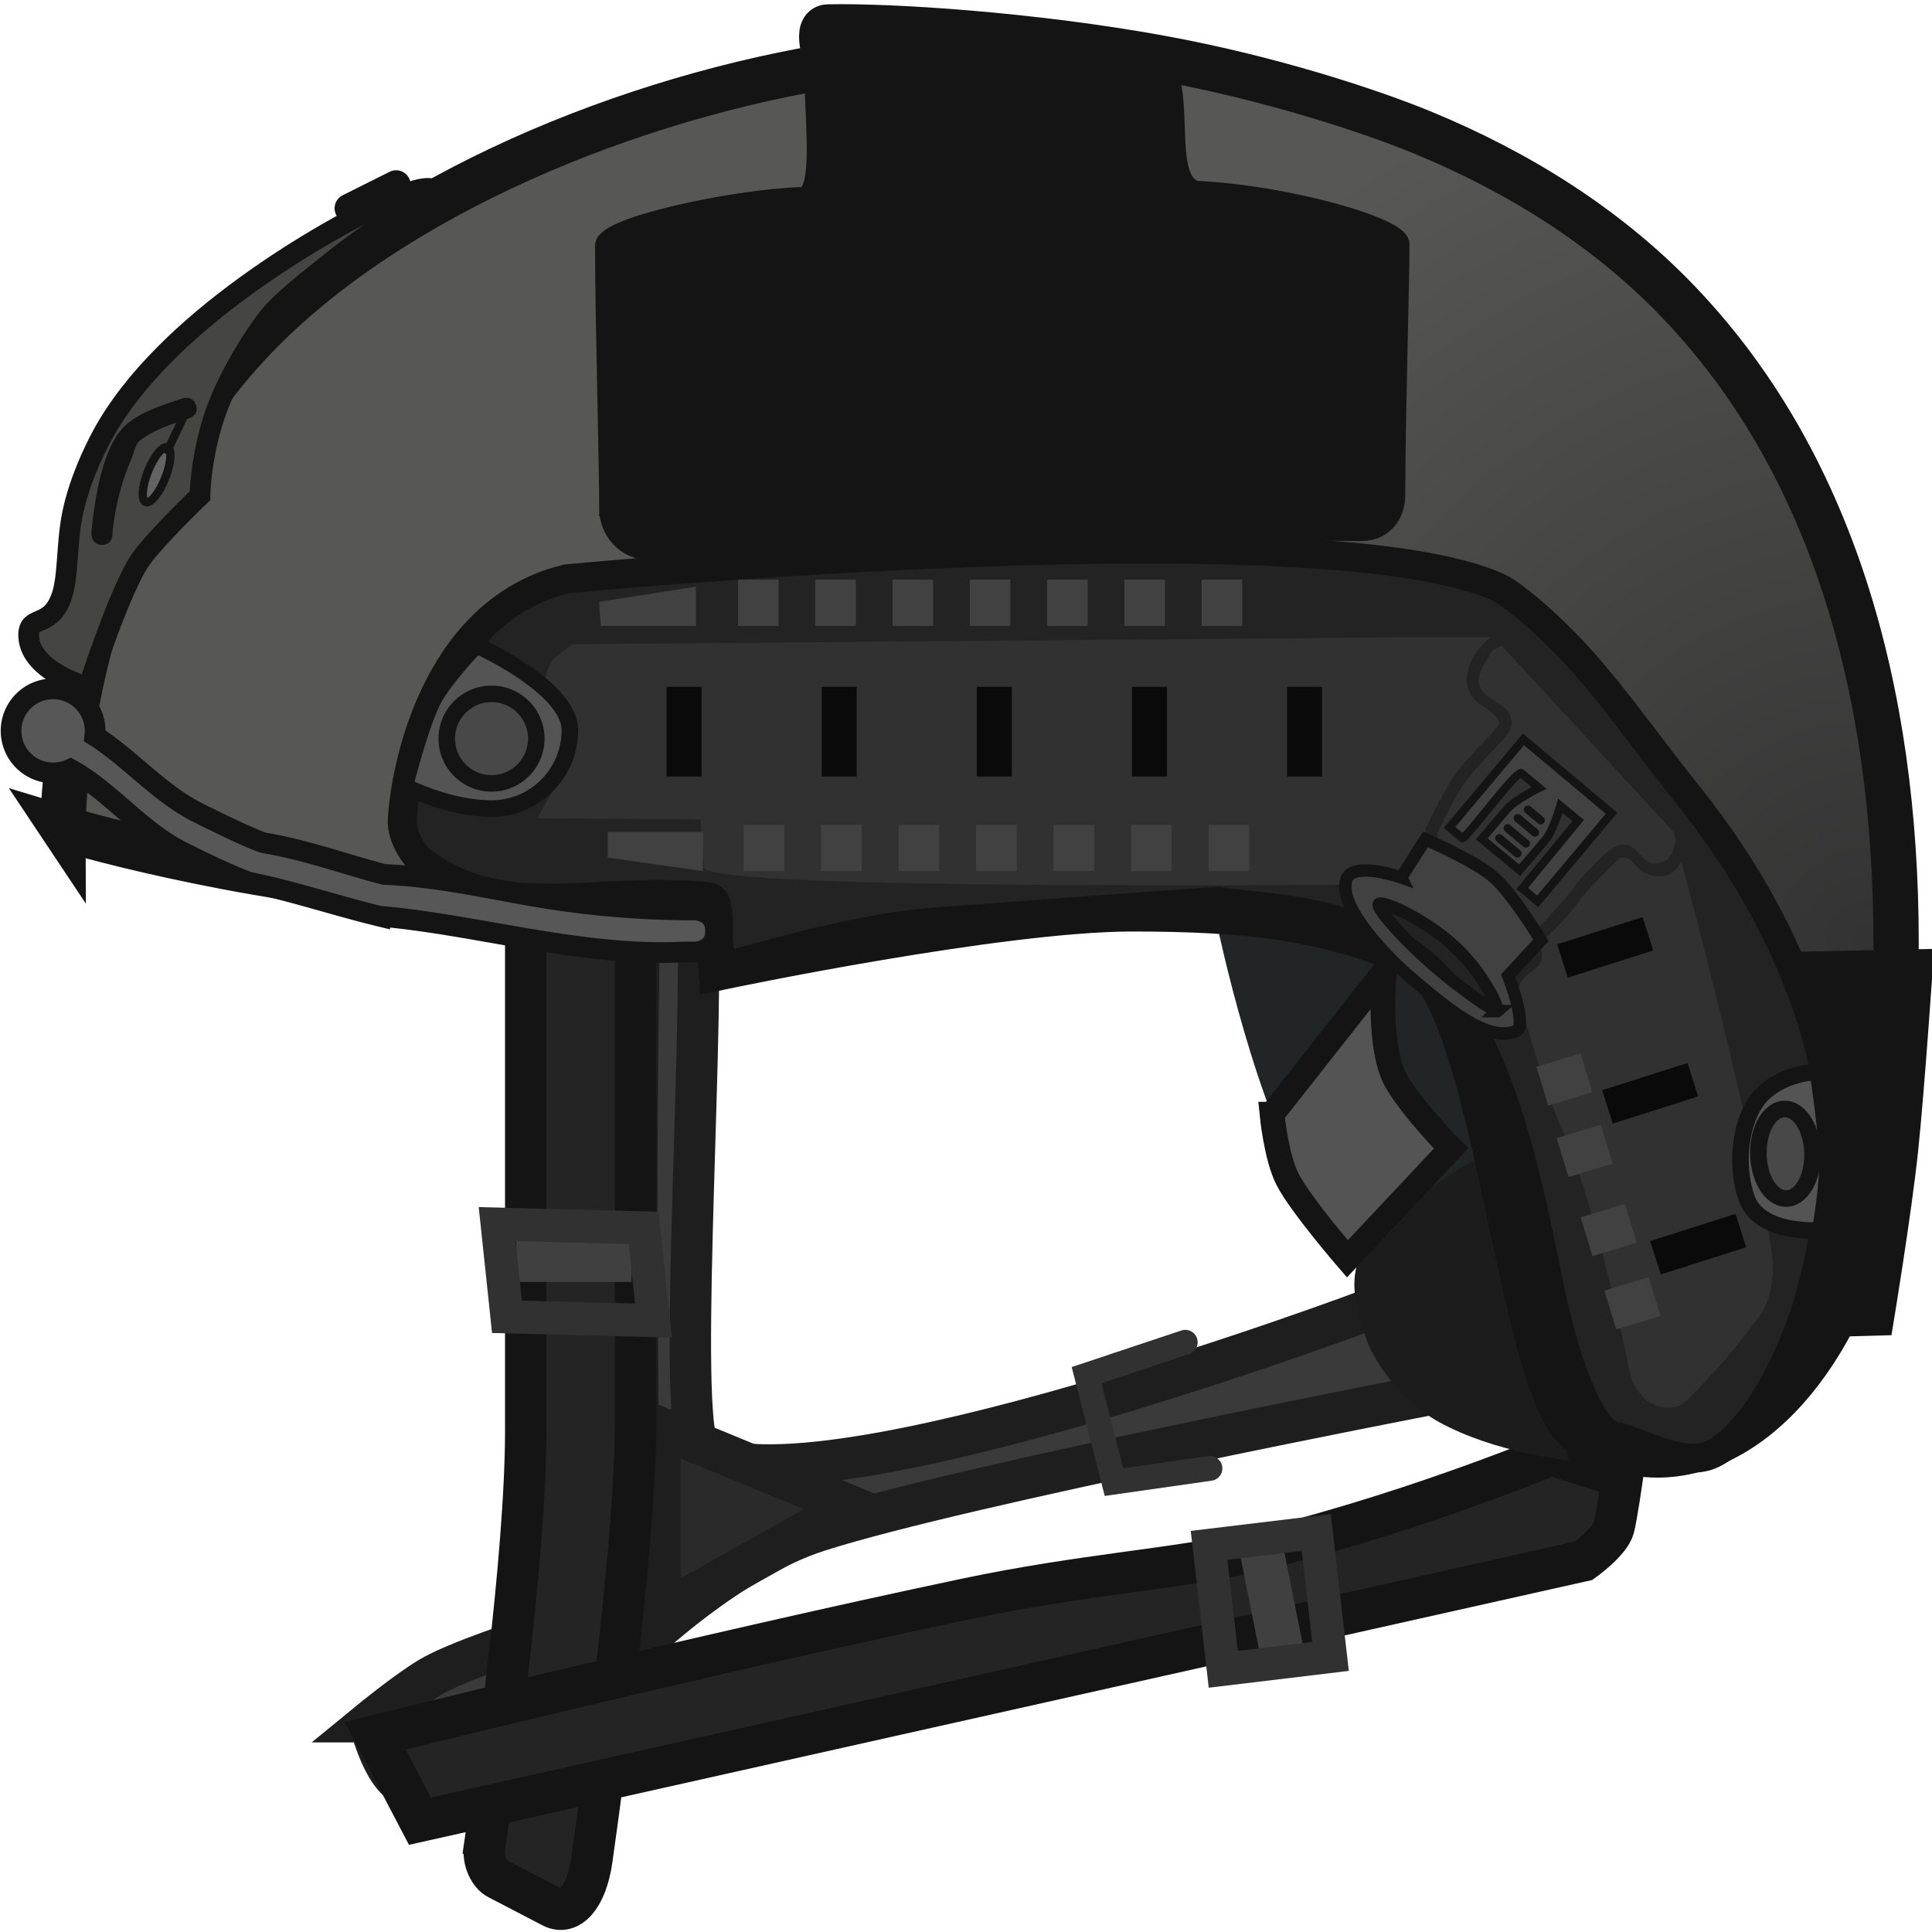
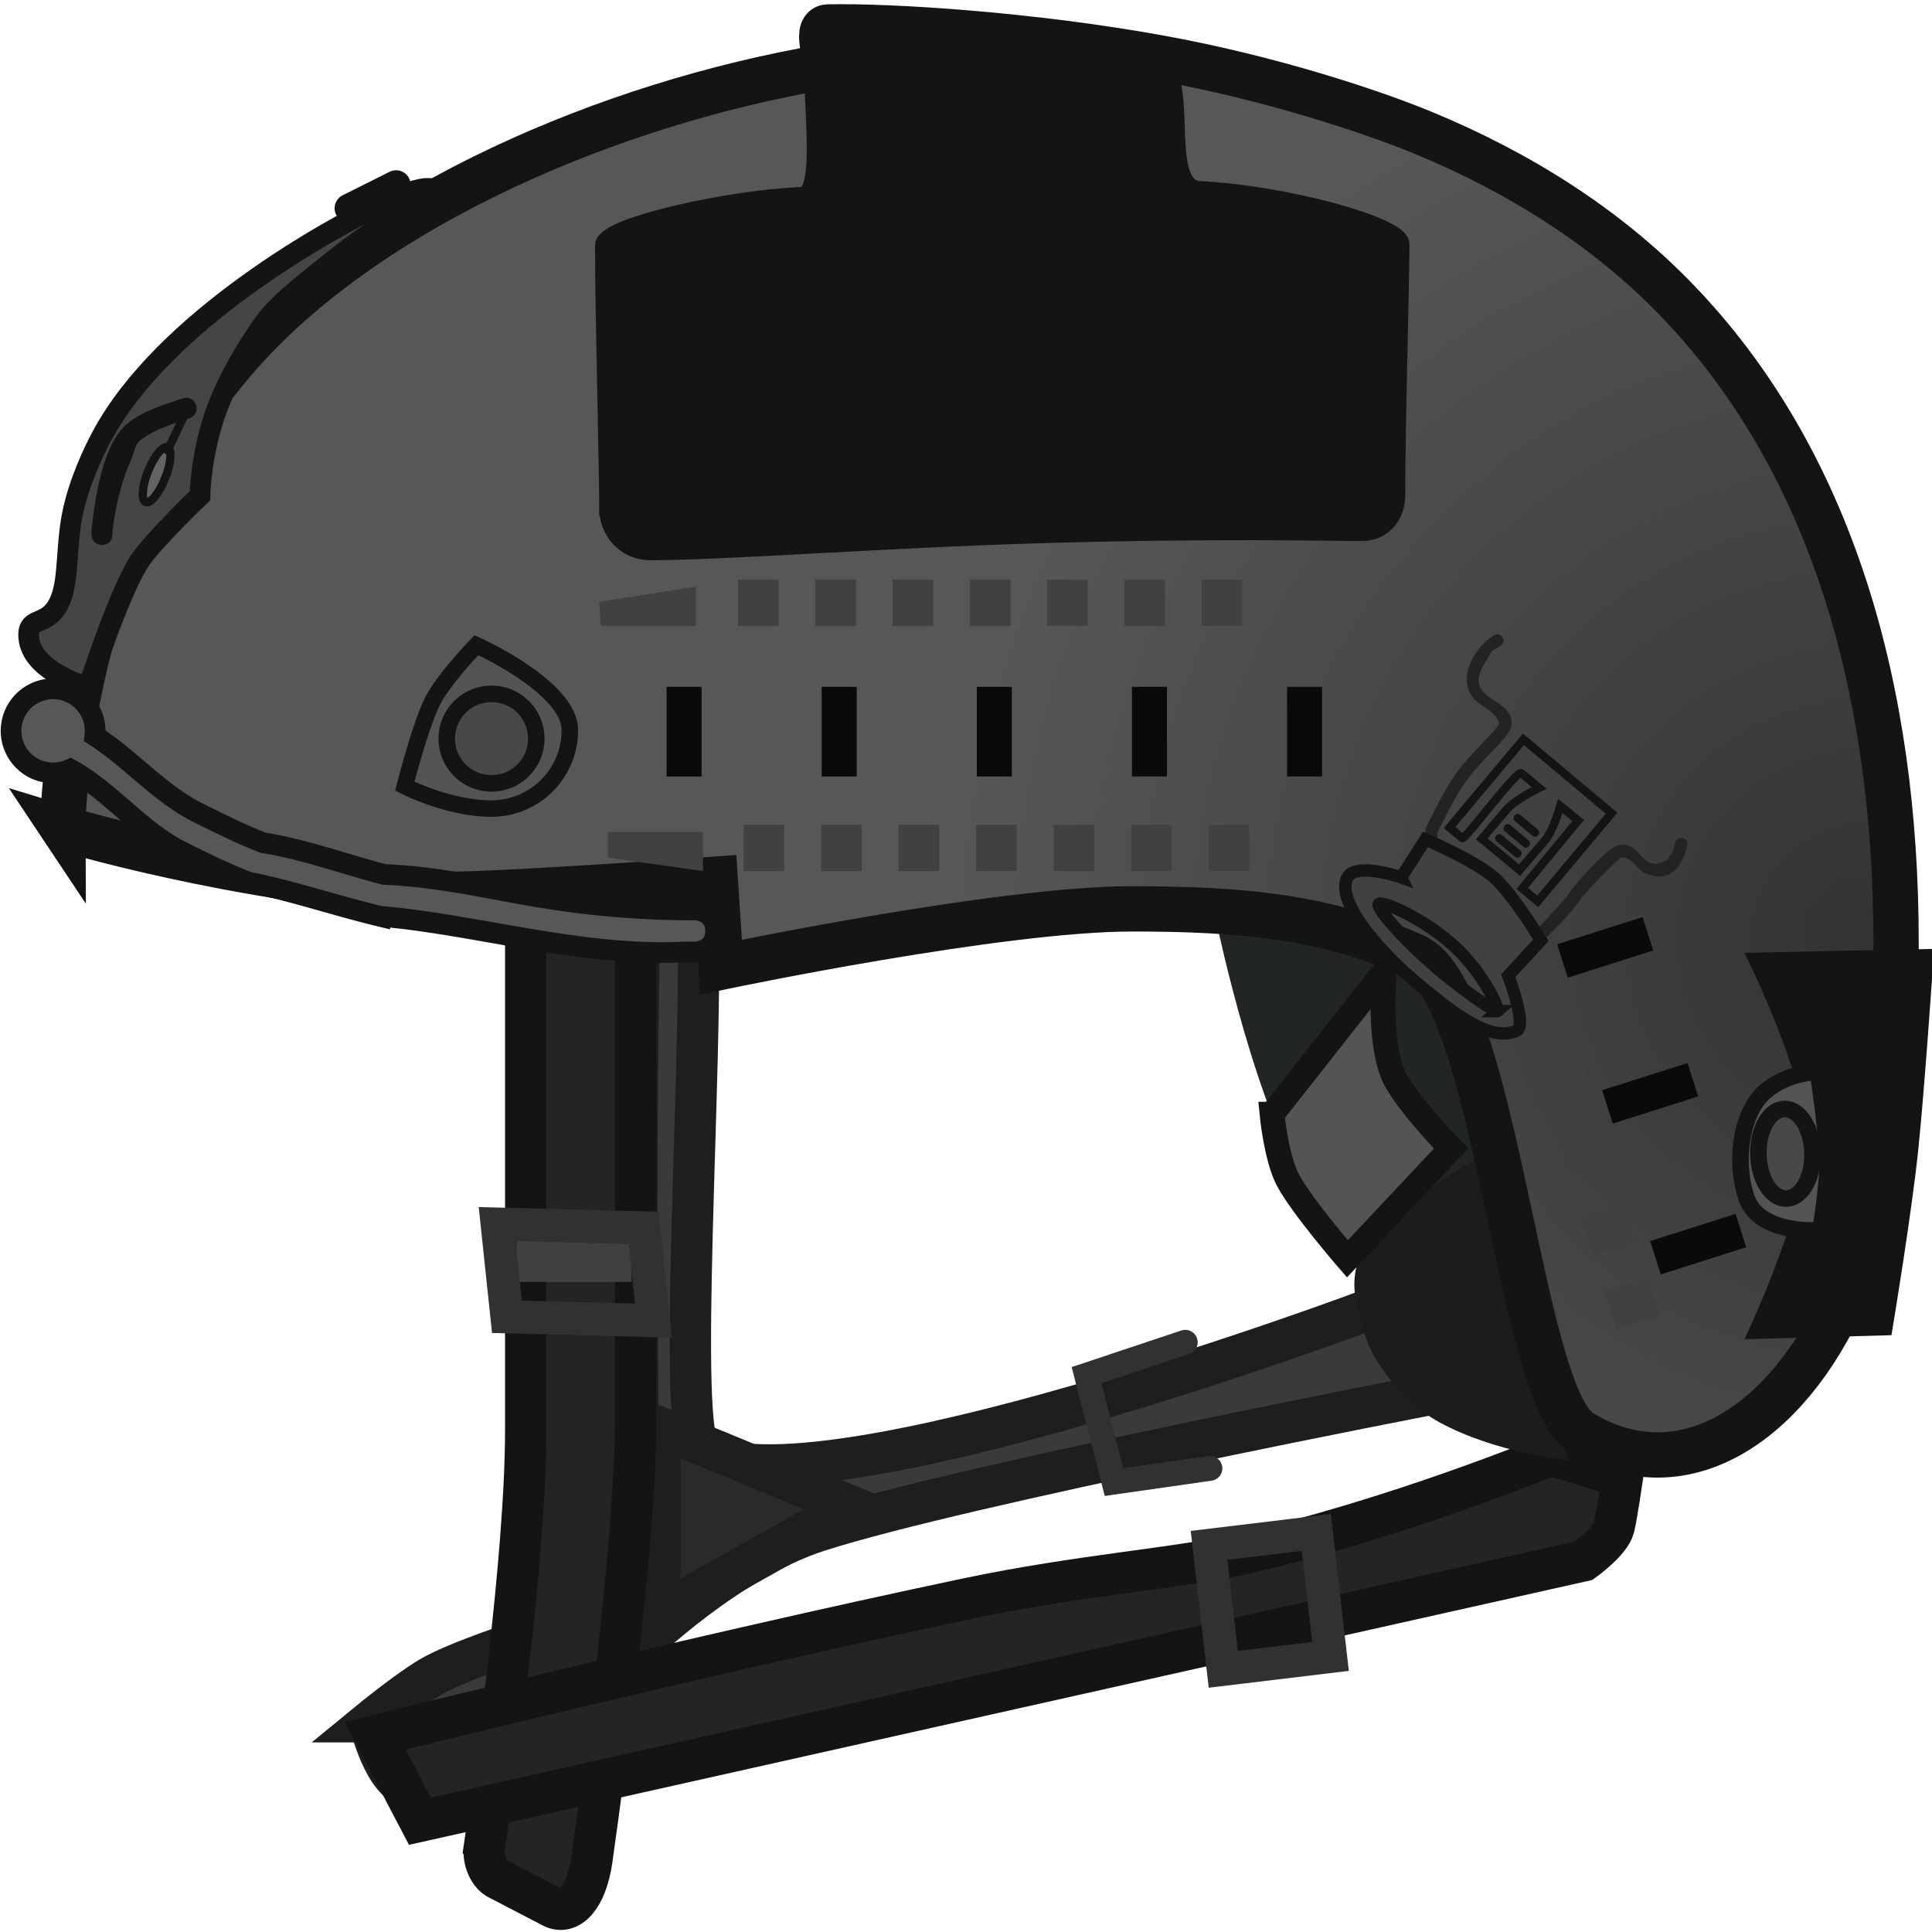
<svg xmlns="http://www.w3.org/2000/svg" width="64" height="64" viewBox="0 0 64 64">
  <defs>
    <radialGradient id="a" cx="348.8" cy="175.499" r="109.066" gradientTransform="matrix(1.016 0 0 1.016 -5.707 -2.781)" gradientUnits="userSpaceOnUse">
      <stop offset="0" stop-color="#333" />
      <stop offset="1" stop-color="#575755" />
    </radialGradient>
  </defs>
  <path fill="#222526" d="M270.29 174.056s7.137-.086 13.56 2.152c5.497 1.916 10.7-.466 12.9 2.354 4.563 5.844 13.874 57.48 13.874 57.48s-22.462-19.842-29.02-29.517c-6.56-9.675-11.314-32.469-11.314-32.469" style="mix-blend-mode:normal;fill-rule:nonzero;stroke-linejoin:miter;stroke-miterlimit:10;stroke-dasharray:none;stroke-dashoffset:0" transform="translate(-33.733 -17.017)scale(.274)" />
  <path fill="#3a3a3a" stroke="#1e1e1e" stroke-width="5" d="M167.782 270.261s4.413-3.622 7.263-5.335c3.203-1.925 11.684-4.66 11.684-4.66l4.074 11.415s-13.743 6.774-17.896 6.518c-3.345-.206-5.125-7.938-5.125-7.938zm32.661-9.129s-.284-29.387-.334-53.13c-.032-15.695.334-36.405.334-36.405s7.013-.268 7.054.997c.595 18.192-2.647 63.412.426 65.131 13.944 7.8 81.058-17.425 81.058-17.425l7.379 10.331s-56.824 10.949-74.324 16.572c-10.893 3.5-21.593 13.93-21.593 13.93z" style="mix-blend-mode:normal;fill-rule:nonzero;stroke-linejoin:miter;stroke-miterlimit:10;stroke-dasharray:none;stroke-dashoffset:0" transform="translate(-33.733 -17.017)scale(.274)" />
  <path fill="#2a2a2a" stroke="#1e1e1e" stroke-width="5" d="M202.903 257.196V234.7l23.118 9.517z" style="mix-blend-mode:normal;fill-rule:nonzero;stroke-linejoin:miter;stroke-miterlimit:10;stroke-dasharray:none;stroke-dashoffset:0" transform="translate(-33.733 -17.017)scale(.274)" />
  <path fill="#242424" stroke-width="5" d="M181.697 285.285c1.287-8.726 4.974-35.045 4.974-50.226v-61.987h13.28v61.003c0 13.633-3.443 39.841-5.276 52.828-.665 4.71-2.78 6.817-4.799 5.768l-6.595-3.43c-.933-.486-1.856-2.11-1.584-3.956z" style="mix-blend-mode:normal;fill-rule:nonzero;stroke:#141414;stroke-linejoin:miter;stroke-miterlimit:10;stroke-dasharray:none;stroke-dashoffset:0;stroke-opacity:1" transform="translate(-33.733 -17.017)scale(.274)" />
  <path fill="#242424" stroke-width="5" d="m173.882 282.286-5.41-10.33s39.226-9.757 71.563-16.566c13.714-2.888 25.382-3.632 33.604-5.498 18.355-4.167 36.985-11.882 36.985-11.882l8.639 2.696s-.727 4.95-1.033 6.088c-.465 1.727-3.67 4.007-3.67 4.007z" style="mix-blend-mode:normal;fill-rule:nonzero;stroke:#141414;stroke-linejoin:miter;stroke-miterlimit:10;stroke-dasharray:none;stroke-dashoffset:0;stroke-opacity:1" transform="translate(-33.733 -17.017)scale(.274)" />
  <path fill="#1c1c1c" d="M312.753 238.664s-8.843-.884-15.658-4.628c-4.882-2.682-8.245-8.03-8.78-10.041-.536-2.009-2.883-6.96-.198-10.995 4.017-6.034 15.863-12.087 15.863-12.087z" style="mix-blend-mode:normal;fill-rule:nonzero;stroke-linejoin:miter;stroke-miterlimit:10;stroke-dasharray:none;stroke-dashoffset:0" transform="translate(-33.733 -17.017)scale(.274)" />
  <path fill="url(#a)" stroke-width="5" d="M130.715 162.25s-.15-33.222 21.583-57.574c15.825-17.731 44.498-30.047 70.423-34.475.817-.14-1.342-4.8.515-4.837 7.64-.15 24.622.914 40.321 3.783 13.11 2.395 25.173 6.357 31.604 9.01 11.646 4.804 22.094 11.427 30.418 19.974 19.109 19.62 26.768 47.601 26.768 77.893 0 14.928-1.074 31.031-6.159 42.583-6.99 15.881-19.81 24.035-31.933 16.66-7.474-4.547-10.281-53.148-20.155-57.572-10.546-4.725-20.609-5.709-34.123-5.709-16.131 0-49.69 7.049-49.69 7.049l-.705-10.636s-29.39 2.153-34.285 1.802c-24.269-1.739-44.582-7.951-44.582-7.951z" style="mix-blend-mode:normal;fill:url(#a);fill-rule:nonzero;stroke:#141414;stroke-width:5.478;stroke-linejoin:miter;stroke-miterlimit:10;stroke-dasharray:none;stroke-dashoffset:0;stroke-opacity:1" transform="translate(-33.733 -17.017)scale(.274)" />
  <path fill="#404040" d="M185.542 217.092v-5.304h13.92v5.304z" style="mix-blend-mode:normal;fill-rule:nonzero;stroke-linejoin:miter;stroke-miterlimit:10;stroke-dasharray:none;stroke-dashoffset:0" transform="translate(-33.733 -17.017)scale(.274)" />
  <path fill="none" stroke="#313131" stroke-width="4" d="m184.405 221.307-1.187-11.208 17.713.458 1.186 11.207z" style="mix-blend-mode:normal;fill-rule:nonzero;stroke-linejoin:miter;stroke-miterlimit:10;stroke-dasharray:none;stroke-dashoffset:0" transform="translate(-33.733 -17.017)scale(.274)" />
-   <path fill="#404040" d="m272.828 249.016 5.2-1.041 2.732 13.65-5.2 1.042z" style="mix-blend-mode:normal;fill-rule:nonzero;stroke-linejoin:miter;stroke-miterlimit:10;stroke-dasharray:none;stroke-dashoffset:0" transform="translate(-33.733 -17.017)scale(.274)" />
  <path fill="none" stroke="#313131" stroke-width="4" d="m269.286 248.939 12.965-1.559 1.72 14.986-12.965 1.558z" style="mix-blend-mode:normal;fill-rule:nonzero;stroke-linejoin:miter;stroke-miterlimit:10;stroke-dasharray:none;stroke-dashoffset:0" transform="translate(-33.733 -17.017)scale(.274)" />
  <path fill="none" stroke="#313131" stroke-linecap="round" stroke-width="3" d="m269.394 239.632-11.6 1.658-3.315-12.928 11.932-3.978" style="mix-blend-mode:normal;fill-rule:nonzero;stroke-linejoin:miter;stroke-miterlimit:10;stroke-dasharray:none;stroke-dashoffset:0" transform="translate(-33.733 -17.017)scale(.274)" />
  <path d="M301.254 228.08c.29.101.642.347.642.945 0 1.016-1.016 1.016-1.016 1.016l-1.296-.695c-.666-2.244-3.092-4.225-3.952-6.562-1.198-3.255-.409-7.909-.409-11.327 0 0 0-1.017 1.017-1.017s1.016 1.017 1.016 1.017c0 3.05-.858 7.657.254 10.55.853 2.22 2.77 3.985 3.744 6.073" style="mix-blend-mode:normal;fill:#1c1c1c;fill-opacity:1;fill-rule:nonzero;stroke-linejoin:miter;stroke-miterlimit:10;stroke-dasharray:none;stroke-dashoffset:0" transform="translate(-33.733 -17.017)scale(.274)" />
  <path fill="#141414" stroke-width="2.5" d="M196.81 123.614c0-5.14-.508-23.62-.508-31.8 0-2.252 15.663-5.592 23.744-5.845 4.316-.135-.848-20.829 3.323-20.83 8.727-1.466 31.041 3.163 39.076 4.173 4.842 1.498.448 14.825 5.35 15.915 10.902.501 24.47 4.41 24.47 6.41 0 4.721-.508 21.515-.508 30.32 0 2.641-1.768 4.309-3.977 4.309-4.968 0-17.443-.352-38.587.257-19.041.548-38.52 2.063-47.411 2.063-3.15 0-4.971-2.551-4.971-4.972z" style="mix-blend-mode:normal;fill:#141414;fill-opacity:1;fill-rule:nonzero;stroke:#141414;stroke-linejoin:miter;stroke-miterlimit:10;stroke-dasharray:none;stroke-dashoffset:0;stroke-opacity:1" transform="translate(-33.733 -17.017)scale(.274)" />
-   <path fill="none" stroke-linecap="round" d="m140.523 122.852-1.017 2.439-3.657 1.829" style="mix-blend-mode:normal;fill-rule:nonzero;stroke:#141414;stroke-linejoin:miter;stroke-miterlimit:10;stroke-dasharray:none;stroke-dashoffset:0;stroke-opacity:1" transform="translate(-33.733 -17.017)scale(.274)" />
  <path fill="none" stroke-linecap="round" stroke-width="3.5" d="m165.314 87.285 5.69-2.846" style="mix-blend-mode:normal;fill-rule:nonzero;stroke:#141414;stroke-linejoin:miter;stroke-miterlimit:10;stroke-dasharray:none;stroke-dashoffset:0;stroke-opacity:1" transform="translate(-33.733 -17.017)scale(.274)" />
  <path fill="#141414" stroke-width="2.5" d="M335.99 222.714s6.91-15.097 6.91-22.61c0-7.209-6.91-21.594-6.91-21.594l19.61-.407s-1.052 15.64-1.829 23.017c-.813 7.723-3.048 21.188-3.048 21.188z" style="mix-blend-mode:normal;fill-rule:nonzero;stroke:#141414;stroke-linejoin:miter;stroke-miterlimit:10;stroke-dasharray:none;stroke-dashoffset:0;stroke-opacity:1" transform="translate(-33.733 -17.017)scale(.274)" />
-   <path fill="#232323" stroke-width="3.5" d="M304.34 133.16c1.42.658 5.604 3.941 10.07 8.903 3.91 4.344 7.847 9.975 12.86 16.258 14.967 18.757 18.292 36.518 17.269 45.49-.287 2.512-.887 10.724-3.74 18.517-2.627 7.181-6.834 14.007-10.98 15.694-3.495 1.423-8.494-1.683-11.653-2.33-2.132-.436-5.308-6.224-7.81-18.377-2.333-11.334-4.814-24.412-11.263-34.269-7.613-11.637-24.172-11.014-28.653-11.987-8.483.582-32.89 2.423-34.196 2.515-7.754.542-17.573 3.16-24.557 5.143-3.213-.162-.416-7.977-2.959-8.216-14.336-1.344-24.946 3.41-35.068-4.638 0 0-2.085-2.28-1.912-4.783.519-7.509 4.641-25.37 19.915-29.002 0 0 91.51-8.748 112.677 1.081z" style="mix-blend-mode:normal;fill-rule:nonzero;stroke:#141414;stroke-linejoin:miter;stroke-miterlimit:10;stroke-dasharray:none;stroke-dashoffset:0;stroke-opacity:1" transform="translate(-33.733 -17.017)scale(.274)" />
-   <path fill="#313131" d="M292.164 169.002s-83.99.94-83.95-2.032c.011-.77-.414-5.782-.414-5.782l-19.722-.161 4.217-7.637-3.496-8.138s.367-2.23.996-3.153c.557-.817 2.59-2.106 2.59-2.106l100.185-.837h11.165l21.72 23.552s9.37 34.627 11.819 50.548c.669 4.349-.87 7.114-1.219 7.624-2.642 3.86-7.496 9.239-9.442 10.866-1.15.961-3.185.68-4.66-.553-.923-.77-1.627-2.282-1.76-2.95-1.24-6.232-4.523-21.493-8.52-30.235-.88-1.924-4.755-13.598-4.948-16.024-.156-1.959 2.292-2.332 2.767-3.822.353-1.109-1.11-3.379-1.691-4.483-3-5.713-8.526-8.492-12.243-9.773-2.224-.766-3.394 5.096-3.394 5.096" style="mix-blend-mode:normal;fill-rule:nonzero;stroke-linejoin:miter;stroke-miterlimit:10;stroke-dasharray:none;stroke-dashoffset:0" transform="translate(-33.733 -17.017)scale(.274)" />
  <path fill="#545454" stroke-width="3" d="m276.9 196.813 13.58-17.248s-.91 9.279 1.502 13.358c2.037 3.447 6.558 8.031 6.558 8.031L286.007 214.3s-5.599-6.48-7.214-9.58c-1.385-2.66-1.894-7.907-1.894-7.907z" style="mix-blend-mode:normal;fill-rule:nonzero;stroke:#141414;stroke-linejoin:miter;stroke-miterlimit:10;stroke-dasharray:none;stroke-dashoffset:0;stroke-opacity:1" transform="translate(-33.733 -17.017)scale(.274)" />
  <g stroke-width="1.968" style="mix-blend-mode:normal;fill-rule:nonzero;stroke-linejoin:miter;stroke-miterlimit:10;stroke-dasharray:none;stroke-dashoffset:0">
    <path fill="#545454" d="M175.2 157.633s1.805-7.068 3.257-10.03c1.311-2.676 5.276-6.77 5.276-6.77s11.134 4.979 11.134 10.134a9.333 9.333 0 0 1-9.334 9.333c-5.154 0-10.333-2.667-10.333-2.667z" style="stroke:#141414;stroke-width:1.968;stroke-opacity:1" transform="matrix(.278 0 0 .278 -35.296 -17.779)" />
    <path fill="#484848" d="M180.2 151.967a5.333 5.333 0 1 1 10.667 0 5.333 5.333 0 0 1-10.667 0z" style="stroke:#141414;stroke-width:1.968;stroke-opacity:1" transform="matrix(.278 0 0 .278 -35.296 -17.779)" />
  </g>
  <path fill="#414141" d="m195.741 137.777-.203-2.913 11.719-1.83v4.743zm44.622 0v-5.59h4.91v5.59zm9.342 0v-5.59h4.91v5.59zm9.342 0v-5.59h4.91v5.59zm9.343 0v-5.59h4.91v5.59zm-37.369 0v-5.59h4.91v5.59zm-18.684 0v-5.59h4.91v5.59zm9.342 0v-5.59h4.91v5.59zm-25.091 28.013v-3.116h11.515v4.742zm44.537 1.626v-5.59h4.911v5.59zm9.37 0v-5.59h4.911v5.59zm9.371 0v-5.59h4.91v5.59zm9.37 0v-5.59h4.91v5.59zm-37.481 0v-5.59h4.91v5.59zm-18.741 0v-5.59h4.911v5.59zm9.371 0v-5.59h4.91v5.59z" style="mix-blend-mode:normal;fill-rule:nonzero;stroke-linejoin:miter;stroke-miterlimit:10;stroke-dasharray:none;stroke-dashoffset:0" transform="translate(-33.733 -17.017)scale(.274)" />
  <path fill="#0a0a0a" d="M203.7 155.984v-10.84h4.234v10.84zm18.755 0v-10.84h4.234v10.84zm18.755 0v-10.84h4.233v10.84zm18.754 0v-10.84h4.234v10.84zm18.755 0v-10.84h4.233v10.84z" style="mix-blend-mode:normal;fill-rule:nonzero;stroke-linejoin:miter;stroke-miterlimit:10;stroke-dasharray:none;stroke-dashoffset:0" transform="translate(-33.733 -17.017)scale(.274)" />
  <path fill="#545454" stroke-width="2" d="M342.9 191.699s1.087 7.231 1.167 10.583c.072 3.026-.875 8.562-.875 8.562s-7.467.63-8.97-4.036c-1.504-4.667-.466-10.377 2.318-12.756s6.36-2.353 6.36-2.353z" style="mix-blend-mode:normal;fill-rule:nonzero;stroke:#141414;stroke-linejoin:miter;stroke-miterlimit:10;stroke-dasharray:none;stroke-dashoffset:0;stroke-opacity:1" transform="translate(-33.733 -17.017)scale(.274)" />
  <path fill="#484848" stroke-width="2" d="M341.853 199.135c.859 2.667.266 5.93-1.326 7.289-1.59 1.359-3.577.3-4.436-2.367-.86-2.667-.267-5.93 1.325-7.289 1.59-1.359 3.577-.3 4.437 2.367z" style="mix-blend-mode:normal;fill-rule:nonzero;stroke:#141414;stroke-linejoin:miter;stroke-miterlimit:10;stroke-dasharray:none;stroke-dashoffset:0;stroke-opacity:1" transform="translate(-33.733 -17.017)scale(.274)" />
  <path fill="#0a0a0a" d="m311.373 176.269 10.328-3.288 1.283 4.035-10.327 3.287zm5.437 17.643 10.327-3.288 1.284 4.035-10.328 3.287zm5.803 18.237 10.327-3.287 1.284 4.034-10.328 3.288z" style="mix-blend-mode:normal;fill-rule:nonzero;stroke-linejoin:miter;stroke-miterlimit:10;stroke-dasharray:none;stroke-dashoffset:0" transform="translate(-33.733 -17.017)scale(.274)" />
  <path fill="#414141" d="m308.863 191.073 5.347-1.624 1.427 4.7-5.347 1.624zm2.447 8.639 5.346-1.625 1.428 4.7-5.347 1.624zm2.903 9.561 5.347-1.625 1.428 4.7-5.347 1.624zm2.87 8.864 5.347-1.625 1.427 4.7-5.347 1.624z" style="mix-blend-mode:normal;fill-rule:nonzero;stroke-linejoin:miter;stroke-miterlimit:10;stroke-dasharray:none;stroke-dashoffset:0" transform="translate(-33.733 -17.017)scale(.274)" />
  <path fill="#232323" d="M296.181 163.907c-.762 0-.762-.763-.762-.763l.08-.95c1.74-3.431 2.99-6.307 5.797-9.101.368-.493 3.134-3.186 3.066-3.514-.296-1.43-2.217-2.007-3.066-3.007-2.11-2.487.095-6.229 2.419-7.657 0 0 .653-.392 1.045.261.392.654-.261 1.046-.261 1.046-.76.442-.96.398-1.354 1.143-.52.982-1.633 2.394-1.16 3.653.736 1.96 3.707 1.936 3.898 4.458.106 1.401-2.59 3.492-3.436 4.616-2.703 2.715-3.93 5.436-5.584 8.784l.08.268s0 .763-.762.763" style="mix-blend-mode:normal;fill-rule:nonzero;stroke-linejoin:miter;stroke-miterlimit:10;stroke-dasharray:none;stroke-dashoffset:0" transform="translate(-33.733 -17.017)scale(.274)" />
  <path fill="#232323" d="M312.925 169.936c.835-1.132 4.461-5.33 5.834-5.63 2.47-.538 2.428 2.1 4.515 2.244.077.005.772-.101 1.406-.518.716-.47-.13-.042.238-.405.6-.59.502-.77.708-1.624 0 0 .189-.738.927-.55.738.19.55.928.55.928-.704 2.635-2.135 4.585-5.12 3.274-1.202-.528-1.432-1.987-2.888-1.861-.333.028-4.518 4.466-4.884 4.96-.917 1.706-5.746 6.418-6.075 6.24-.14-.076-1.267.112-.426-1.045 1.221-1.682 4.661-4.994 5.215-6.013" data-paper-data="{&quot;index&quot;:null}" style="mix-blend-mode:normal;fill-rule:nonzero;stroke-linejoin:miter;stroke-miterlimit:10;stroke-dasharray:none;stroke-dashoffset:0" transform="translate(-33.733 -17.017)scale(.274)" />
  <path fill="#414141" stroke-width="1.5" d="m292.51 168.186 2.94-4.6s5.96 2.57 8.219 4.544c2.386 2.086 5.735 7.655 5.735 7.655l-3.949 4.29s2.366 6.08.977 6.667c-1.093.463-2.324.371-3.66-.11-2.738-.986-5.915-3.61-9.236-6.443-2.401-2.05-8.811-8.429-7.634-11.777.795-2.26 6.608-.226 6.608-.226zm11.659 16.165c.253-.226-1.705-4.61-5.252-7.858-3.763-3.445-9.137-5.738-9.137-5.016 0 .709 2.946 4.087 6.524 7.207 3.506 3.057 7.642 5.865 7.865 5.667z" style="mix-blend-mode:normal;fill-rule:nonzero;stroke:#141414;stroke-linejoin:miter;stroke-miterlimit:10;stroke-dasharray:none;stroke-dashoffset:0;stroke-opacity:1" transform="translate(-33.733 -17.017)scale(.274)" />
  <g stroke-width="0.984" style="mix-blend-mode:normal;fill-rule:nonzero;stroke-linejoin:miter;stroke-miterlimit:10;stroke-dasharray:none;stroke-dashoffset:0">
    <path fill="#414141" d="m308.495 152.052 10.503 8.803-8.803 10.503-1.84-1.542 6.66-8.095-2.123-1.742s-.829 2.936-1.77 4.042l-3.084 3.623-4.508-3.73s2.02-2.38 3.01-3.544c.962-1.133 3.821-2.534 3.821-2.534l-2.113-1.751c-.535-.449-6.728 8.003-7.04 7.74l-1.516-1.27z" style="stroke:#141414;stroke-width:.984;stroke-opacity:1" transform="matrix(.278 0 0 .278 -35.296 -17.779)" />
-     <path fill="none" stroke-linecap="round" d="m307.787 165.653-2.166-1.815m.999-1.191 2.165 1.815m1.09-1.299-2.058-1.725m1.215-1.009 1.516 1.27" style="stroke:#141414;stroke-width:.984;stroke-opacity:1" transform="matrix(.278 0 0 .278 -35.296 -17.779)" />
+     <path fill="none" stroke-linecap="round" d="m307.787 165.653-2.166-1.815m.999-1.191 2.165 1.815m1.09-1.299-2.058-1.725" style="stroke:#141414;stroke-width:.984;stroke-opacity:1" transform="matrix(.278 0 0 .278 -35.296 -17.779)" />
  </g>
  <path fill="#575757" stroke-width="2.5" d="M169.025 172.878c-5.622-1.362-10.654-3.096-15.85-4.12-2.52-.943-5.803-2.537-8.19-3.747-4.964-2.518-8.574-7.284-13.365-9.914a5.08 5.08 0 1 1 2.955-4.023c4.413 2.824 7.867 7.024 12.643 9.373 2.359 1.16 5.238 2.612 7.72 3.545 5.03.804 10.435 2.776 14.641 3.836 7.74.303 15.125 2.368 22.54 3.315a114 114 0 0 0 14.966.979c.32 0 .628.06.91.168.73.247 1.63.86 1.63 2.372s-.9 2.125-1.63 2.372c-.282.109-.59.169-.91.169h-1.326c-12.238.618-25.149-3.344-36.734-4.325z" style="mix-blend-mode:normal;fill-rule:nonzero;stroke:#141414;stroke-linejoin:miter;stroke-miterlimit:10;stroke-dasharray:none;stroke-dashoffset:0;stroke-opacity:1" transform="translate(-33.733 -17.017)scale(.274)" />
  <path fill="#454544" stroke-width="2.5" d="M126.585 139.152c-.204-2.825 2.482-.948 3.907-4.73.926-2.458.62-6.274 1.352-10.02.753-3.858 2.546-7.639 3.61-9.613 7.503-13.92 27.36-24.998 34.436-28.31 5.858-2.74 5.893-1.135 5.893-1.135s-6.647 3.681-12.003 7.948c-3.22 2.565-6.85 5.315-8.587 7.68-1.968 2.678-4.79 7.294-6.178 11.499-1.676 5.078-1.727 9.575-1.727 9.575s-5.01 4.776-7.047 7.527c-2.518 3.402-6.453 15.637-6.453 15.637s-6.9-1.857-7.203-6.058z" style="mix-blend-mode:normal;fill-rule:nonzero;stroke:#141414;stroke-linejoin:miter;stroke-miterlimit:10;stroke-dasharray:none;stroke-dashoffset:0;stroke-opacity:1" transform="translate(-33.733 -17.017)scale(.274)" />
  <path d="M135.442 127.984c-1.27 0-1.27-1.27-1.27-1.27l.008-.547c.418-3.687 1.274-10.303 4.325-12.839 1.85-1.537 4.484-2.323 6.696-3.063 0 0 1.205-.401 1.607.804s-.803 1.607-.803 1.607c-2.024.673-4.156 1.323-5.903 2.628-.636.475-.795 1.563-1.057 2.162-1.251 2.859-2 5.838-2.34 8.981l.008.267s0 1.27-1.27 1.27z" style="mix-blend-mode:normal;fill:#141414;fill-opacity:1;fill-rule:nonzero;stroke-linejoin:miter;stroke-miterlimit:10;stroke-dasharray:none;stroke-dashoffset:0" transform="translate(-33.733 -17.017)scale(.274)" />
  <path fill="#636363" d="M143.085 119.911c-.725 1.826-1.778 3.12-2.351 2.893-.574-.228-.451-1.893.274-3.718.725-1.826 1.778-3.12 2.352-2.893s.45 1.893-.275 3.718z" style="mix-blend-mode:normal;fill-rule:nonzero;stroke:#141414;stroke-linejoin:miter;stroke-miterlimit:10;stroke-dasharray:none;stroke-dashoffset:0;stroke-opacity:1" transform="translate(-33.733 -17.017)scale(.274)" />
  <path fill="none" stroke-linecap="round" d="m143.368 116.551 2.438-5.08" style="mix-blend-mode:normal;fill-rule:nonzero;stroke:#141414;stroke-linejoin:miter;stroke-miterlimit:10;stroke-dasharray:none;stroke-dashoffset:0;stroke-opacity:1" transform="translate(-33.733 -17.017)scale(.274)" />
</svg>